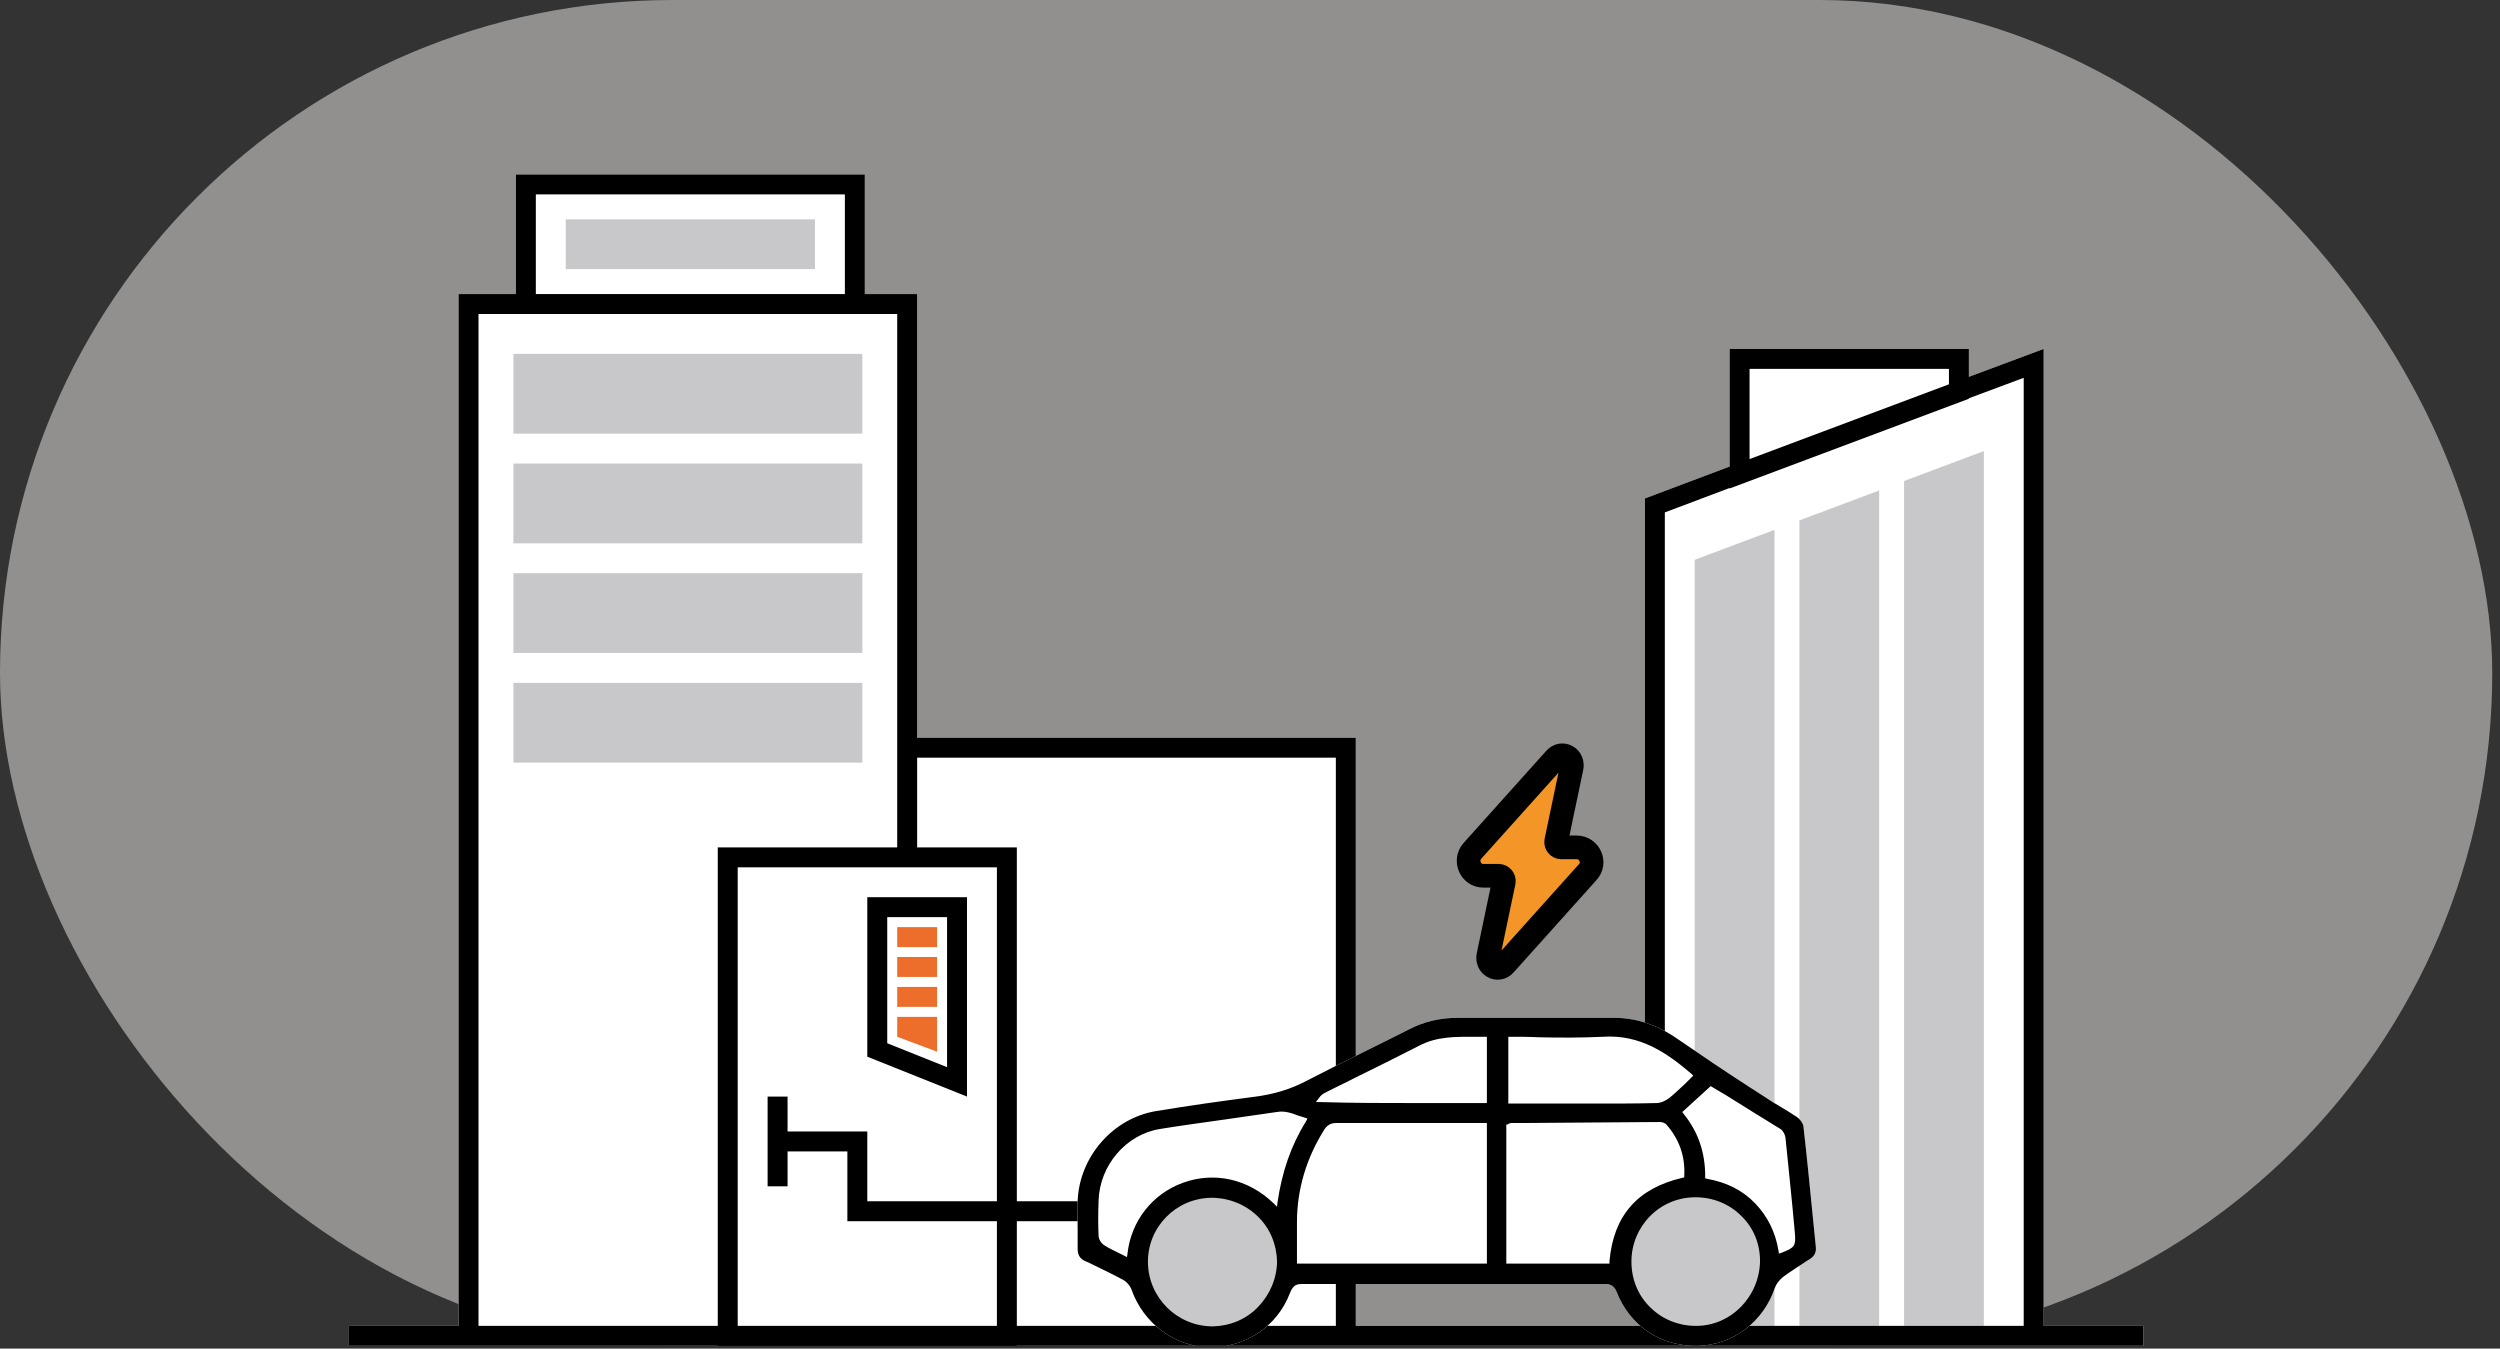
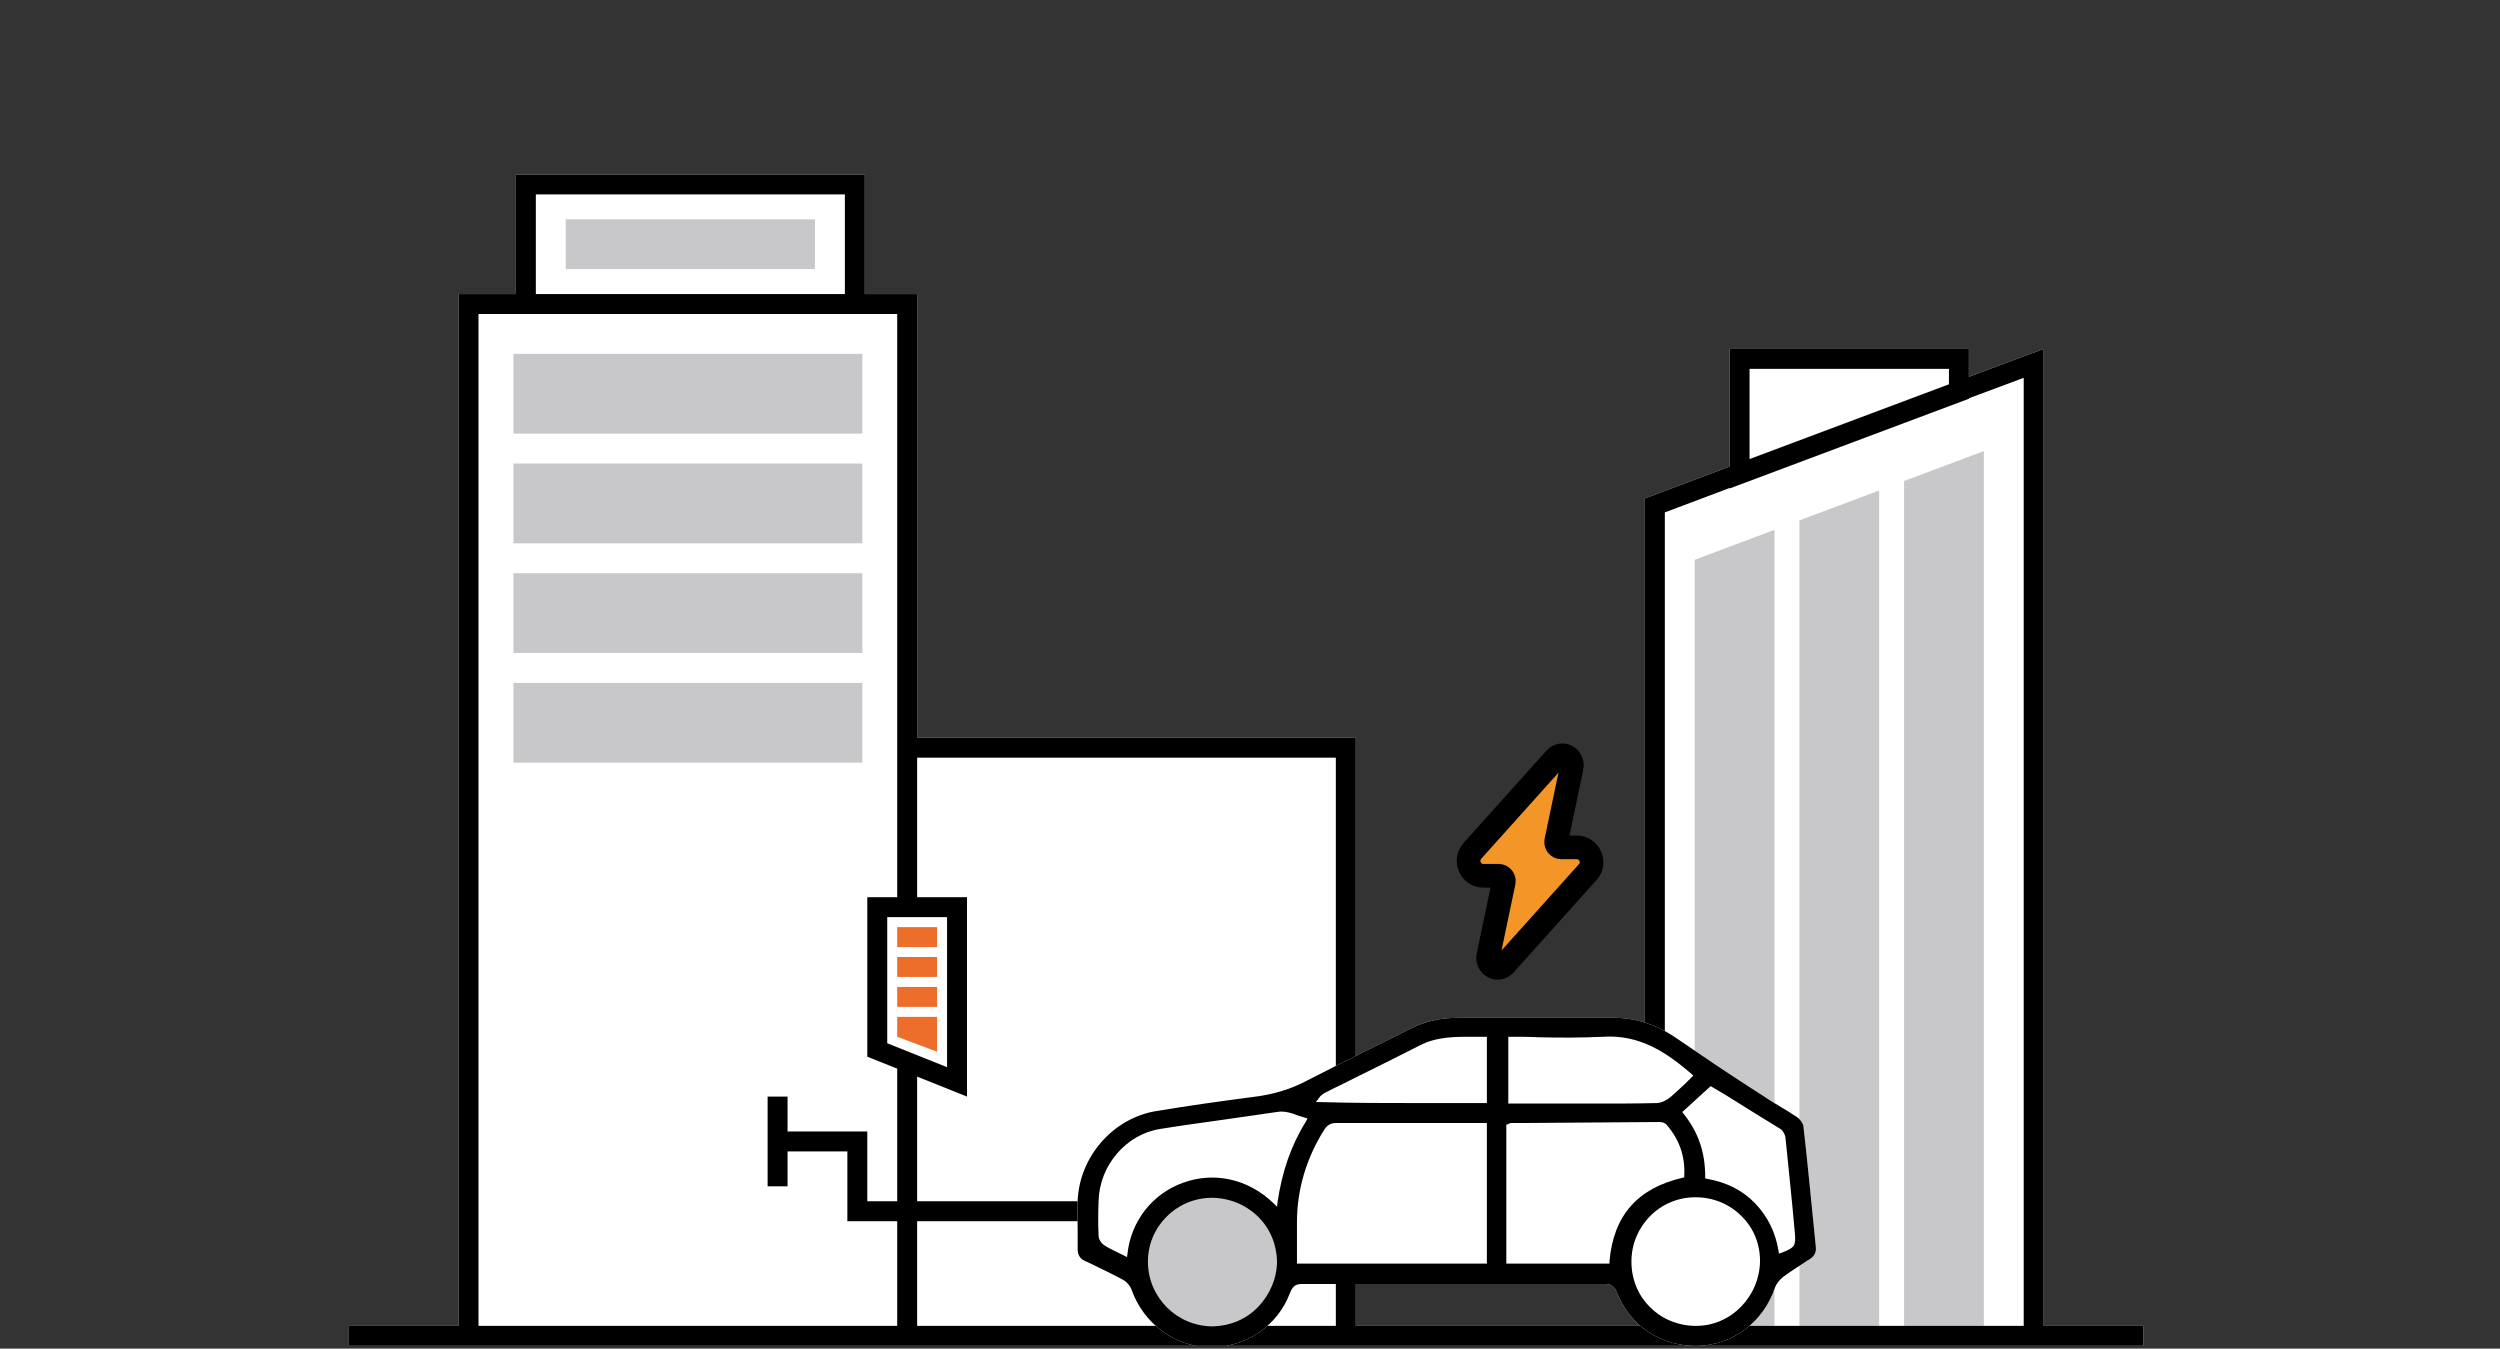
<svg xmlns="http://www.w3.org/2000/svg" width="317" height="171" viewBox="0 0 317 171" fill="none">
  <rect x="0" y="0" width="317" height="171" fill="#333333" stroke="none" />
-   <rect width="316.017" height="170.649" rx="85.325" fill="#F1EFED" fill-opacity="0.5" />
  <g clip-path="url(#clip0_596_625)">
    <path d="M259.134 168.121V44.242L249.654 47.782V44.242H219.316V59.158L208.571 63.203V168.121H171.913V93.541H116.294V37.29H109.658V22.121H65.416V37.29H58.147V168.121H44.242V170.649H58.147H113.766H116.294H171.913H208.571H259.134H271.775V168.121H259.134Z" fill="white" />
    <path d="M109.342 54.987H65.1V44.874H109.342V54.987ZM109.342 58.779H65.1V68.892H109.342V58.779ZM109.342 72.684H65.1V82.796H109.342V72.684ZM109.342 86.589H65.1V96.701H109.342V86.589ZM103.338 27.809H71.736V34.13H103.338V27.809ZM241.437 60.991V168.121H251.55V57.199L241.437 60.991ZM214.892 70.978V168.121H225.004V67.185L214.892 70.978ZM228.165 65.984V168.121H238.277V62.192L228.165 65.984Z" fill="#06090F" fill-opacity="0.22" />
    <path d="M259.134 168.121V44.242L249.654 47.782V44.242H219.316V59.158L208.571 63.203V168.121H171.913V93.541H116.294V37.29H109.658V22.121H65.416V37.29H58.147V168.121H44.242V170.649H58.147H113.766H116.294H171.913H208.571H259.134H271.775V168.121H259.134ZM67.944 24.649H107.13V37.29H67.944V24.649ZM60.675 168.121V39.818H65.416H109.658H113.766V93.541V168.121H60.675ZM116.294 168.121V96.069H169.385V168.121H116.294ZM221.844 46.771H247.126V48.73L221.844 58.21V46.771ZM211.1 168.121V64.973L219.316 61.876V61.939L249.654 50.563V50.5L256.606 47.908V168.121H211.1Z" fill="black" />
-     <path d="M127.671 108.71H92.277V169.385H127.671V108.71Z" fill="white" />
-     <path d="M126.407 109.974V168.121H93.541V109.974H126.407ZM128.935 107.446H91.013V170.649H128.935V107.446Z" fill="black" />
    <path d="M111.238 133.107V115.03H121.351V137.152L111.238 133.107Z" fill="white" />
    <path d="M120.087 116.294V135.319L112.502 132.285V116.294H120.087ZM122.615 113.766H109.974V133.991L122.615 139.048V113.766Z" fill="black" />
    <path d="M118.823 117.558H113.766V120.087H118.823V117.558ZM118.823 121.351H113.766V123.879H118.823V121.351ZM118.823 125.143H113.766V127.671H118.823V125.143ZM118.823 128.935H113.766V131.463L118.823 133.359V128.935Z" fill="#ED6D2B" />
    <path d="M109.974 152.32V143.472H99.862V139.048H97.333V150.424H99.862V146H107.446V154.849H137.025V152.32H109.974Z" fill="black" />
    <path d="M165.087 162.812C178.171 162.812 191.127 162.812 203.515 162.812C204.147 162.812 204.653 163.002 204.969 163.76C206.675 168.184 210.657 170.776 215.334 170.649C219.758 170.523 223.614 167.616 225.068 163.255C225.257 162.749 225.636 162.306 226.079 161.927C227.09 161.169 228.165 160.537 229.176 159.842L229.492 159.652C230.061 159.273 230.313 158.83 230.25 158.135L229.871 154.343C229.492 150.551 229.113 146.632 228.67 142.777C228.607 142.397 228.228 141.892 227.848 141.639C227.09 141.133 226.268 140.628 225.51 140.185C224.878 139.806 224.246 139.427 223.614 138.984L221.844 137.847C218.81 135.887 215.713 133.802 212.68 131.716C210.025 129.883 207.307 128.998 204.337 129.061C202.061 129.061 199.786 129.061 197.511 129.061C195.552 129.061 193.592 129.061 191.633 129.061C189.421 129.061 187.145 129.061 184.87 129.061C182.658 129.061 180.635 129.504 178.676 130.515C177.096 131.337 175.516 132.095 173.873 132.917C171.155 134.244 168.437 135.635 165.719 137.025C163.697 138.1 161.485 138.795 158.767 139.111C154.912 139.616 150.803 140.185 146.632 140.88C141.133 141.765 136.835 146.695 136.646 152.32C136.583 153.458 136.646 154.596 136.646 155.733C136.646 156.618 136.646 157.44 136.646 158.325C136.646 159.083 136.899 159.589 137.594 159.905L138.036 160.094C139.427 160.79 140.944 161.485 142.334 162.243C142.84 162.496 143.282 163.002 143.472 163.507C144.989 167.805 148.907 170.713 153.268 170.839C157.882 170.902 161.927 168.248 163.571 163.95C163.95 162.939 164.455 162.812 165.087 162.812Z" fill="white" />
    <circle cx="153.9" cy="160.221" r="8.532" fill="#06090F" fill-opacity="0.22" />
-     <circle cx="215.208" cy="160.221" r="8.532" fill="#06090F" fill-opacity="0.22" />
    <path d="M165.087 162.812C178.171 162.812 191.127 162.812 203.515 162.812C204.147 162.812 204.653 163.002 204.969 163.76C206.675 168.184 210.657 170.776 215.334 170.649C219.758 170.523 223.614 167.616 225.068 163.255C225.257 162.749 225.636 162.306 226.079 161.927C227.09 161.169 228.165 160.537 229.176 159.842L229.492 159.652C230.061 159.273 230.313 158.83 230.25 158.135L229.871 154.343C229.492 150.551 229.113 146.632 228.67 142.777C228.607 142.397 228.228 141.892 227.848 141.639C227.09 141.133 226.268 140.628 225.51 140.185C224.878 139.806 224.246 139.427 223.614 138.984L221.844 137.847C218.81 135.887 215.713 133.802 212.68 131.716C210.025 129.883 207.307 128.998 204.337 129.061C202.061 129.061 199.786 129.061 197.511 129.061C195.552 129.061 193.592 129.061 191.633 129.061C189.421 129.061 187.145 129.061 184.87 129.061C182.658 129.061 180.635 129.504 178.676 130.515C177.096 131.337 175.516 132.095 173.873 132.917C171.155 134.244 168.437 135.635 165.719 137.025C163.697 138.1 161.485 138.795 158.767 139.111C154.912 139.616 150.803 140.185 146.632 140.88C141.133 141.765 136.835 146.695 136.646 152.32C136.583 153.458 136.646 154.596 136.646 155.733C136.646 156.618 136.646 157.44 136.646 158.325C136.646 159.083 136.899 159.589 137.594 159.905L138.036 160.094C139.427 160.79 140.944 161.485 142.334 162.243C142.84 162.496 143.282 163.002 143.472 163.507C144.989 167.805 148.907 170.713 153.268 170.839C157.882 170.902 161.927 168.248 163.571 163.95C163.95 162.939 164.455 162.812 165.087 162.812ZM215.081 168.121H215.018C212.869 168.121 210.784 167.3 209.267 165.783C207.687 164.266 206.865 162.18 206.865 159.968C206.865 155.481 210.468 151.815 214.955 151.815H215.018C217.167 151.815 219.253 152.636 220.77 154.153C222.35 155.67 223.171 157.693 223.171 159.905C223.108 164.392 219.506 168.121 215.081 168.121ZM218.937 138.921C221.149 140.312 223.487 141.765 225.763 143.156C226.079 143.345 226.332 143.851 226.395 144.23C226.774 148.086 227.216 152.068 227.596 156.429C227.722 158.009 227.532 158.198 225.952 158.83L225.573 158.957L225.51 158.577C225.131 156.239 224.119 154.216 222.539 152.573C220.959 150.93 218.937 149.919 216.472 149.476L216.219 149.413V149.16C216.219 146.126 215.334 143.535 213.501 141.26L213.312 141.007L216.914 137.72L218.937 138.921ZM191.127 131.463H191.443C192.644 131.463 193.908 131.463 195.109 131.526C197.764 131.59 200.545 131.59 203.262 131.463C208.003 131.147 211.416 133.549 214.449 136.14L214.702 136.393L214.449 136.646C214.197 136.899 213.944 137.151 213.691 137.404C213.059 137.973 212.427 138.605 211.732 139.174C211.352 139.49 210.657 139.869 210.025 139.869C207.434 139.932 204.842 139.932 202.314 139.932H200.987C199.786 139.932 198.522 139.932 197.321 139.932C196.373 139.932 195.425 139.932 194.477 139.932H191.254V131.463H191.127ZM191.127 142.587L191.38 142.461C191.443 142.461 191.507 142.397 191.57 142.397H193.276C199.028 142.334 204.716 142.334 210.468 142.271C210.784 142.271 211.163 142.397 211.352 142.65C212.932 144.483 213.691 146.632 213.564 149.034V149.287L213.312 149.35C207.623 150.677 204.59 154.153 204.084 159.905V160.221H191.001V142.587H191.127ZM167.236 139.237C167.489 138.858 167.805 138.668 168.058 138.542C169.259 137.91 170.523 137.341 171.724 136.709C174.442 135.382 177.223 133.991 179.94 132.601C182.216 131.4 184.617 131.463 186.956 131.463C187.398 131.463 187.777 131.463 188.22 131.463H188.536V139.869H184.617C183.037 139.869 181.394 139.869 179.751 139.869C175.642 139.869 171.534 139.869 167.426 139.743H166.857L167.236 139.237ZM167.932 143.219C168.311 142.65 168.753 142.397 169.448 142.397C173.304 142.397 177.223 142.397 181.141 142.397H187.082H188.536V160.221H164.455V159.905C164.455 159.399 164.455 158.83 164.455 158.325C164.455 157.187 164.455 156.049 164.455 154.975C164.455 150.803 165.656 146.822 167.932 143.219ZM159.526 165.719C158.009 167.3 155.986 168.121 153.837 168.184H153.774C149.287 168.184 145.621 164.582 145.558 160.094C145.494 155.607 149.097 151.941 153.584 151.878C155.797 151.878 157.882 152.7 159.462 154.216C161.042 155.733 161.864 157.756 161.927 159.905C161.927 162.054 161.042 164.139 159.526 165.719ZM161.927 153.016L161.485 152.573C158.261 149.476 153.964 148.528 149.982 149.982C146.126 151.372 143.409 154.848 142.966 158.957L142.903 159.399L142.524 159.209C142.271 159.083 142.018 158.957 141.765 158.83C141.133 158.514 140.565 158.261 139.996 157.882C139.616 157.629 139.3 157.124 139.3 156.681C139.237 155.354 139.237 153.9 139.3 152.257C139.427 147.77 142.777 143.851 147.074 143.156C149.792 142.713 152.636 142.334 155.291 141.955C157.44 141.639 159.715 141.323 161.864 141.007C162.875 140.817 163.76 141.133 164.582 141.449C164.835 141.513 165.151 141.639 165.403 141.702L165.783 141.829L165.593 142.208C163.697 145.242 162.559 148.591 161.99 152.447L161.927 153.016Z" fill="black" />
    <path d="M199.913 107.446H197.953C197.574 107.446 197.258 107.067 197.321 106.687L199.281 97.333C199.407 96.764 199.154 96.196 198.712 95.943C198.206 95.627 197.574 95.753 197.195 96.196L186.703 107.888C185.629 109.089 186.45 111.049 188.094 111.049H190.053C190.432 111.049 190.748 111.428 190.685 111.807L188.726 121.161C188.599 121.73 188.852 122.299 189.294 122.552C189.8 122.868 190.432 122.741 190.811 122.299L201.303 110.606C202.441 109.405 201.556 107.446 199.913 107.446Z" fill="#F49627" stroke="black" stroke-width="3" stroke-miterlimit="10" />
  </g>
  <defs>
    <clipPath id="clip0_596_625">
      <rect width="227.532" height="148.528" fill="white" transform="translate(44.242 22.121)" />
    </clipPath>
  </defs>
</svg>